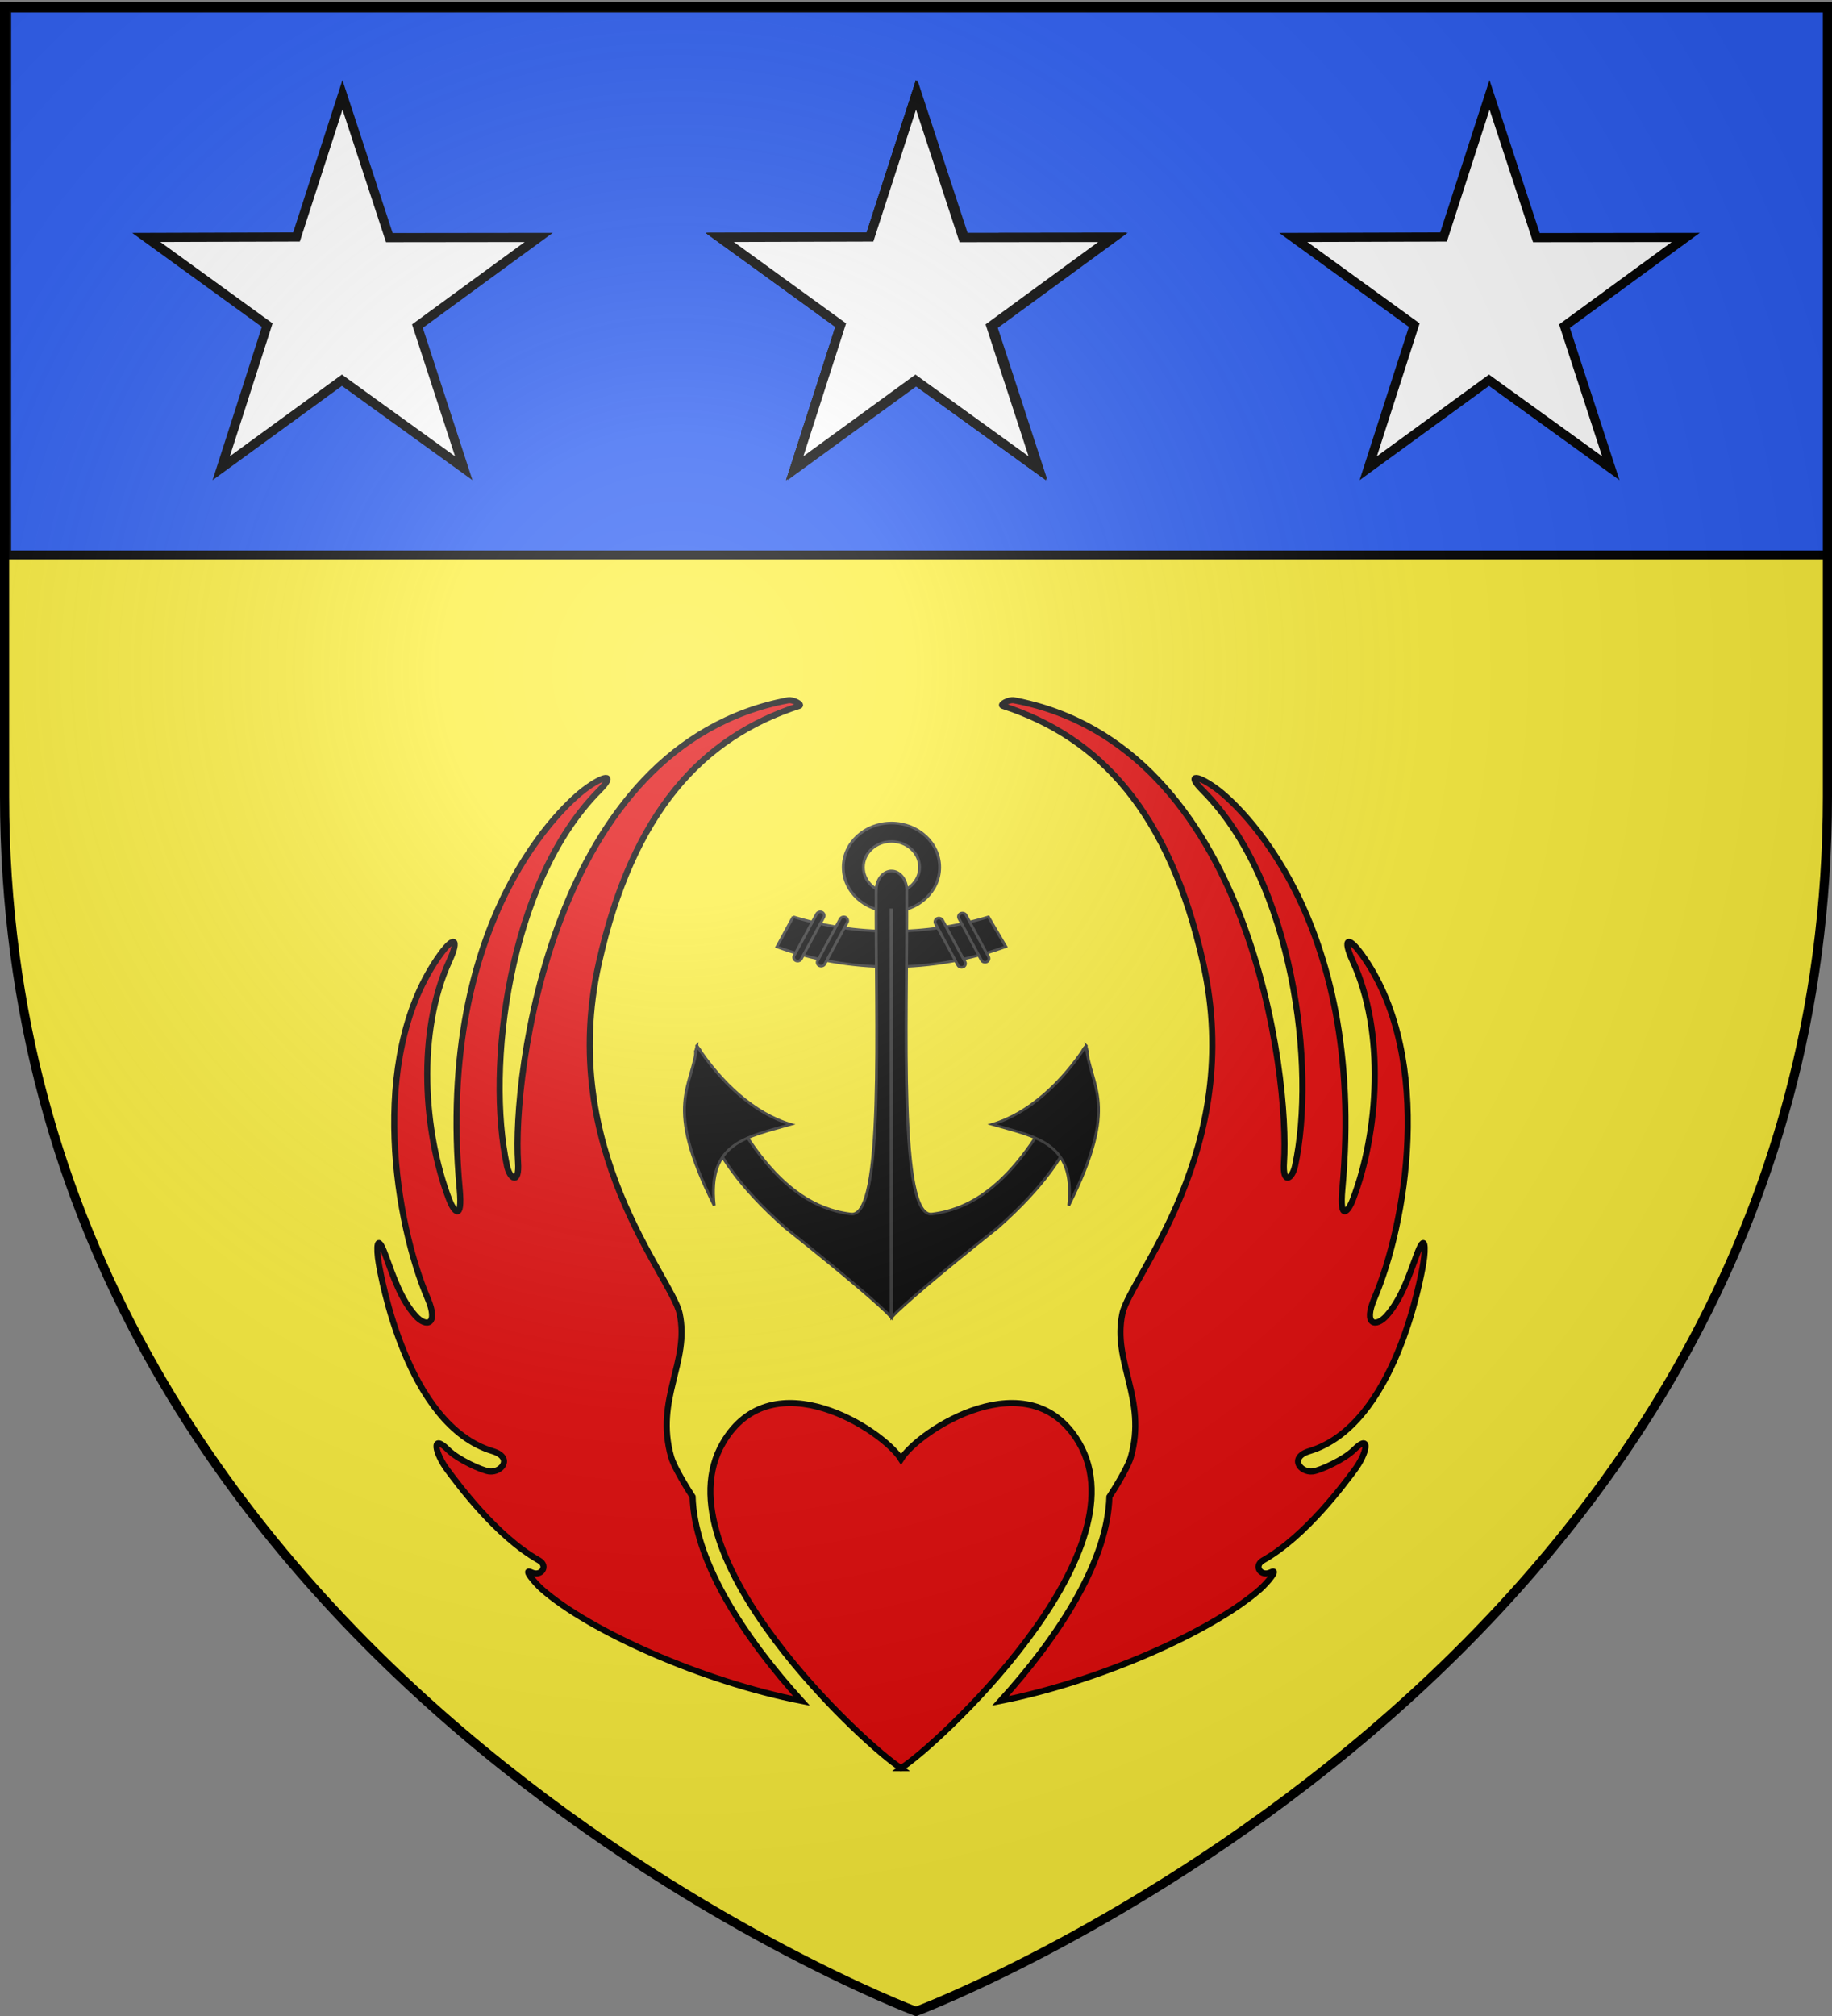
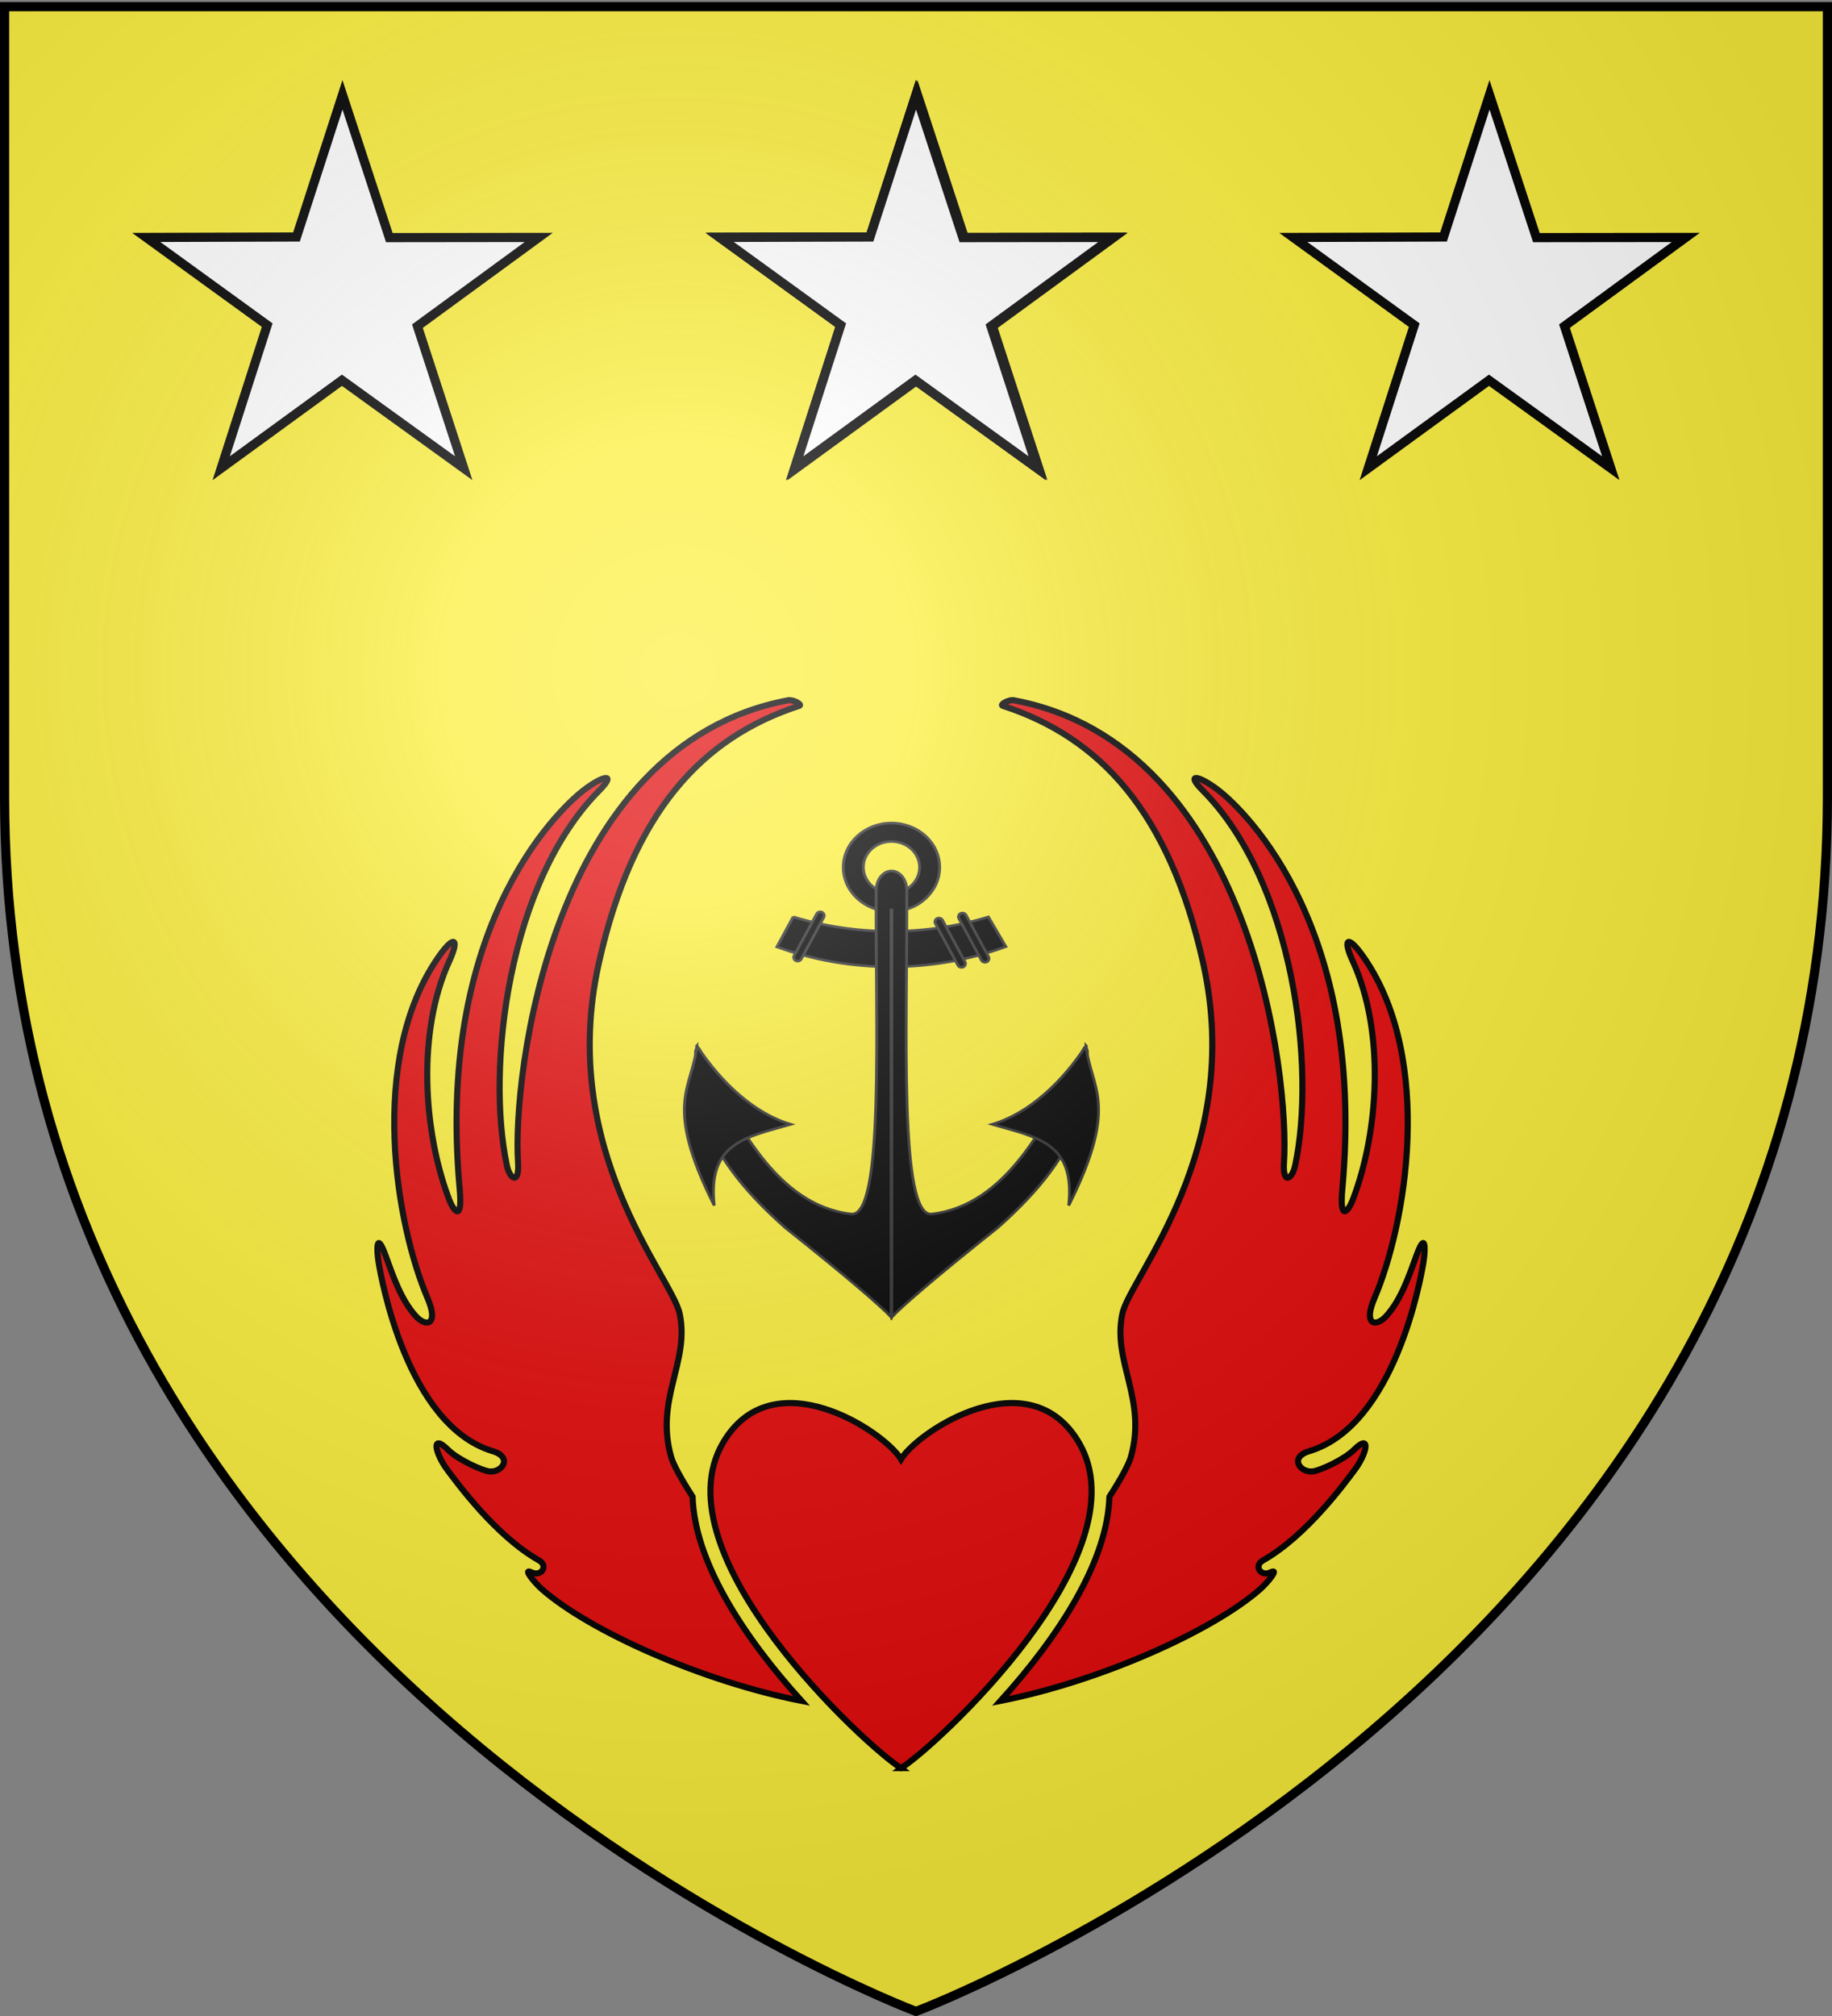
<svg xmlns="http://www.w3.org/2000/svg" xmlns:xlink="http://www.w3.org/1999/xlink" width="600" height="660" version="1.0">
  <rect width="100%" height="100%" fill="#808080" stroke="none" />
  <desc>armorial du Gevaudan</desc>
  <defs>
    <radialGradient xlink:href="#a" id="b" cx="221.445" cy="226.331" r="300" fx="221.445" fy="226.331" gradientTransform="matrix(1.353 0 0 1.349 -77.63 -85.747)" gradientUnits="userSpaceOnUse" />
    <linearGradient id="a">
      <stop offset="0" style="stop-color:white;stop-opacity:.314" />
      <stop offset=".19" style="stop-color:white;stop-opacity:.251" />
      <stop offset=".6" style="stop-color:#6b6b6b;stop-opacity:.125" />
      <stop offset="1" style="stop-color:black;stop-opacity:.125" />
    </linearGradient>
  </defs>
  <g style="display:inline">
    <path d="M300 658.5s298.5-112.32 298.5-397.772V2.176H1.5v258.552C1.5 546.18 300 658.5 300 658.5" style="fill:#fcef3c;fill-opacity:1;fill-rule:evenodd;stroke:none;stroke-width:1px;stroke-linecap:butt;stroke-linejoin:miter;stroke-opacity:1" />
    <g style="fill:#2b5df2;fill-opacity:1;display:inline">
-       <path d="M1.532 2.114h596.466v179.009H1.532z" style="fill:#2b5df2;fill-opacity:1;fill-rule:nonzero;stroke:#000;stroke-width:2.902;stroke-miterlimit:4;stroke-opacity:1;stroke-dasharray:none" transform="translate(.661 .546)" />
-     </g>
+       </g>
    <path d="m300.481 31.045 15.346 46.748 48.92-.057-39.719 29.04 15.172 46.51-39.893-28.801-39.544 28.8 15.063-46.84-39.61-28.709 49.202-.148z" style="fill:#fff;fill-opacity:1;stroke:#000;stroke-width:3;stroke-miterlimit:4;stroke-opacity:1;stroke-dasharray:none;stroke-dashoffset:0" />
    <path d="m300 31.045 15.345 46.748 48.92-.057-39.718 29.04 15.171 46.51-39.892-28.801-39.544 28.8 15.063-46.84-39.61-28.709 49.202-.148z" style="fill:#fff;fill-opacity:1;stroke:#000;stroke-width:3;stroke-miterlimit:4;stroke-opacity:1;stroke-dasharray:none;stroke-dashoffset:0" />
    <path d="m300 31.045 15.345 46.748 48.92-.057-39.718 29.04 15.171 46.51-39.892-28.801-39.544 28.8 15.063-46.84-39.61-28.709 49.202-.148z" style="fill:#fff;fill-opacity:1;stroke:#000;stroke-width:3;stroke-miterlimit:4;stroke-opacity:1;stroke-dasharray:none;stroke-dashoffset:0" />
    <path d="m112.647 31.045 15.345 46.748 48.92-.057-39.718 29.04 15.17 46.51-39.892-28.801-39.544 28.8 15.064-46.84L48.38 77.736l49.202-.148zM488.316 31.045l15.345 46.748 48.92-.057-39.718 29.04 15.171 46.51-39.892-28.801-39.544 28.8 15.063-46.84-39.61-28.709 49.202-.148zM300.481 31.045l15.346 46.748 48.92-.057-39.719 29.04 15.172 46.51-39.893-28.801-39.544 28.8 15.063-46.84-39.61-28.709 49.202-.148z" style="fill:#fff;fill-opacity:1;stroke:#000;stroke-width:3;stroke-miterlimit:4;stroke-opacity:1;stroke-dasharray:none;stroke-dashoffset:0" transform="translate(-.481)" />
    <path d="M353.386 472.327c-16.19-27.628-52.465-4.043-58.292 5.375-5.829-9.416-42.098-33.003-58.293-5.375-21.528 36.729 47.593 100.03 58.293 106.514 10.698-6.483 79.821-69.786 58.292-106.514zm-58.279 106.522-.013-.01-.013.01z" style="fill:#e20909;fill-opacity:1;stroke:#000;stroke-width:2;stroke-miterlimit:4;stroke-opacity:1;stroke-dasharray:none" />
    <path d="M428.851 475.07c28.148-8.487 36.56-57.138 37.324-61.687.764-4.55.744-10.64-2.293-2.293-2.598 7.132-5.07 14.354-9.732 19.623-3.549 4.01-7.752 3.062-4.027-5.635 10.328-24.095 19.615-77.792-3.145-111.201-5.596-8.216-7.377-6.68-3.975.7 10.742 23.309 8.512 56.143.057 78.183-1.469 3.832-4.424 7.425-3.43-3.43 8.236-89.953-35.709-126.934-40.676-130.702-6.357-4.823-10.896-5.722-5.013.2 29.808 30.01 37.103 90.813 30.212 122.836-.957 4.44-4.14 6.316-3.633-1.154 1.843-27.246-10.299-136.586-88.49-151.262-1.597-.3-4.792 1.448-3.62 1.828 31.823 10.325 54.604 34.763 65.651 84.27 13.64 61.117-23.862 102.635-26.456 114.647-3.43 15.902 8.174 27.94 2.752 47.037-.665 2.342-3.17 7.019-7.01 12.983-.165 4.915-1.123 10.13-2.902 15.637-3.464 10.719-10 22.524-19.429 35.092-4.222 5.627-8.79 11.067-13.342 16.099 32.45-6.347 69.501-22.87 85.071-36.598 2.156-1.901 6.533-7.028 3.363-5.484-3.167 1.544-5.63-2.125-2.448-3.92 14.22-8.021 26.834-25.432 29.811-29.348 4.357-5.732 5.611-12.47 0-6.881-3.307 3.295-11.242 6.85-13.528 7.109-4.167.477-7.834-4.615-1.092-6.648zm-199.119 30.58c-1.78-5.51-2.739-10.73-2.902-15.646-3.836-5.96-6.339-10.633-7.004-12.974-5.42-19.096 6.183-31.135 2.752-47.037-2.592-12.012-40.094-53.53-26.456-114.646 11.047-49.508 33.828-73.946 65.651-84.271 1.172-.38-2.023-2.127-3.618-1.828-78.192 14.678-90.334 124.018-88.489 151.264.505 7.47-2.676 5.596-3.632 1.154-6.89-32.023.405-92.826 30.21-122.835 5.884-5.923 1.346-5.024-5.012-.201-4.967 3.769-48.912 40.75-40.675 130.702.995 10.854-1.96 7.262-3.43 3.43-8.456-22.04-10.685-54.874.057-78.182 3.401-7.381 1.622-8.917-3.976-.701-22.76 33.409-13.47 87.105-3.145 111.2 3.726 8.696-.479 9.647-4.027 5.636-4.662-5.27-7.136-12.491-9.73-19.623-3.038-8.347-3.059-2.257-2.294 2.293.765 4.549 9.173 53.198 37.324 61.688 6.742 2.033 3.075 7.123-1.094 6.646-2.285-.261-10.22-3.814-13.529-7.11-5.61-5.587-4.358 1.148 0 6.882 2.98 3.916 15.592 21.324 29.811 29.349 3.181 1.794.72 5.463-2.45 3.919s1.208 3.583 3.365 5.484c15.57 13.728 52.614 30.247 85.062 36.597-4.55-5.031-9.119-10.472-13.34-16.098-9.429-12.57-15.967-24.373-19.429-35.092z" style="fill:#e20909;fill-opacity:1;stroke:#000;stroke-width:2;stroke-miterlimit:4;stroke-opacity:1;stroke-dasharray:none" />
    <g style="fill:#000;stroke:#313131;stroke-opacity:1;display:inline">
      <path d="M660.859 350.563c-9.503 0-17.215 7.713-17.215 17.215 0 9.503 7.712 17.215 17.215 17.215s17.214-7.712 17.214-17.215-7.712-17.215-17.214-17.215zm0 7.178c5.543 0 10.049 4.494 10.049 10.037s-4.506 10.049-10.05 10.049c-5.542 0-10.036-4.506-10.036-10.049s4.494-10.037 10.037-10.037z" style="fill:#000;fill-opacity:1;fill-rule:evenodd;stroke:#313131;stroke-width:1;stroke-miterlimit:4;stroke-opacity:1;stroke-dasharray:none" transform="matrix(.917 0 0 .842 -314.043 -25.73)" />
      <g style="fill:#000;fill-opacity:1;stroke:#313131;stroke-width:2.634;stroke-miterlimit:4;stroke-opacity:1;stroke-dasharray:none" transform="matrix(.348 0 0 .32 -12.695 220.254)">
        <path d="m782.969 249.656-15.375 30.781c33.274 13.14 69.509 20.375 107.437 20.375 38.177 0 74.642-7.32 108.094-20.625l-16.406-30.406c-28.845 9.508-59.672 14.656-91.688 14.656-32.155 0-63.11-5.194-92.062-14.78z" style="fill:#000;fill-opacity:1;fill-rule:evenodd;stroke:#313131;stroke-width:2.634;stroke-miterlimit:4;stroke-opacity:1;stroke-dasharray:none;display:inline" />
        <rect width="7.557" height="55.421" x="830.742" y="-141.028" ry="3.779" style="fill:#000;fill-opacity:1;fill-rule:evenodd;stroke:#313131;stroke-width:2.634;stroke-miterlimit:4;stroke-opacity:1;stroke-dasharray:none" transform="rotate(26.415)" />
-         <rect width="7.557" height="55.421" x="852.867" y="-146.211" ry="3.779" style="fill:#000;fill-opacity:1;fill-rule:evenodd;stroke:#313131;stroke-width:2.634;stroke-miterlimit:4;stroke-opacity:1;stroke-dasharray:none;display:inline" transform="rotate(26.415)" />
        <rect width="7.557" height="55.421" x="-736.609" y="638.881" ry="3.779" style="fill:#000;fill-opacity:1;fill-rule:evenodd;stroke:#313131;stroke-width:2.634;stroke-miterlimit:4;stroke-opacity:1;stroke-dasharray:none;display:inline" transform="scale(-1 1)rotate(26.415)" />
        <rect width="7.557" height="55.421" x="-714.484" y="633.699" ry="3.779" style="fill:#000;fill-opacity:1;fill-rule:evenodd;stroke:#313131;stroke-width:2.634;stroke-miterlimit:4;stroke-opacity:1;stroke-dasharray:none;display:inline" transform="scale(-1 1)rotate(26.415)" />
      </g>
      <path d="M660.87 369.202c-3.021 0-5.464 3.385-5.469 7.557h-.012c-.3 52.23 3.03 127.77-9.052 125.802-26.647-3.427-41.236-35.42-54.041-64.014l-.51-.474h-.48l-.481 1.317.036-.356c1.372 17.62-1.25 36.747 32.044 68.859 21.797 18.858 34.207 30.525 37.823 34.738V384.328c.05.002.093.012.143.012h.118v158.291c3.616-4.213 16.026-15.88 37.823-34.738 33.295-32.112 30.673-51.239 32.045-68.86l.035.357-.48-1.437h-.601l-.39.594c-12.805 28.594-27.394 60.587-54.04 64.014-12.023 1.958-8.79-72.886-9.053-125.019.003-.035-.002-.071 0-.107q.023-.328.024-.664c0-4.177-2.457-7.57-5.481-7.57z" style="fill:#000;fill-opacity:1;fill-rule:evenodd;stroke:#313131;stroke-width:1;stroke-miterlimit:4;stroke-opacity:1;stroke-dasharray:none" transform="matrix(.917 0 0 .842 -314.043 -25.73)" />
      <path d="M730.378 437.118c-8.603 14.35-20.54 26.437-33.588 30.604 15.86 4.994 29.866 6.988 27.372 31.56 18.462-40.003 7.656-45.575 6.216-62.164zM591.343 437.118c8.603 14.35 20.54 26.437 33.588 30.604-15.86 4.994-29.866 6.988-27.372 31.56-18.462-40.003-7.656-45.575-6.216-62.164z" style="fill:#000;fill-opacity:1;fill-rule:evenodd;stroke:#313131;stroke-width:1;stroke-linecap:butt;stroke-linejoin:miter;stroke-miterlimit:4;stroke-opacity:1;stroke-dasharray:none" transform="matrix(.917 0 0 .842 -314.043 -25.73)" />
    </g>
  </g>
  <path d="M300 658.5s298.5-112.32 298.5-397.772V2.176H1.5v258.552C1.5 546.18 300 658.5 300 658.5" style="opacity:1;fill:url(#b);fill-opacity:1;fill-rule:evenodd;stroke:none;stroke-width:1px;stroke-linecap:butt;stroke-linejoin:miter;stroke-opacity:1" />
  <path d="M300 658.5S1.5 546.18 1.5 260.728V2.176h597v258.552C598.5 546.18 300 658.5 300 658.5z" style="opacity:1;fill:none;fill-opacity:1;fill-rule:evenodd;stroke:#000;stroke-width:3;stroke-linecap:butt;stroke-linejoin:miter;stroke-miterlimit:4;stroke-dasharray:none;stroke-opacity:1" />
</svg>